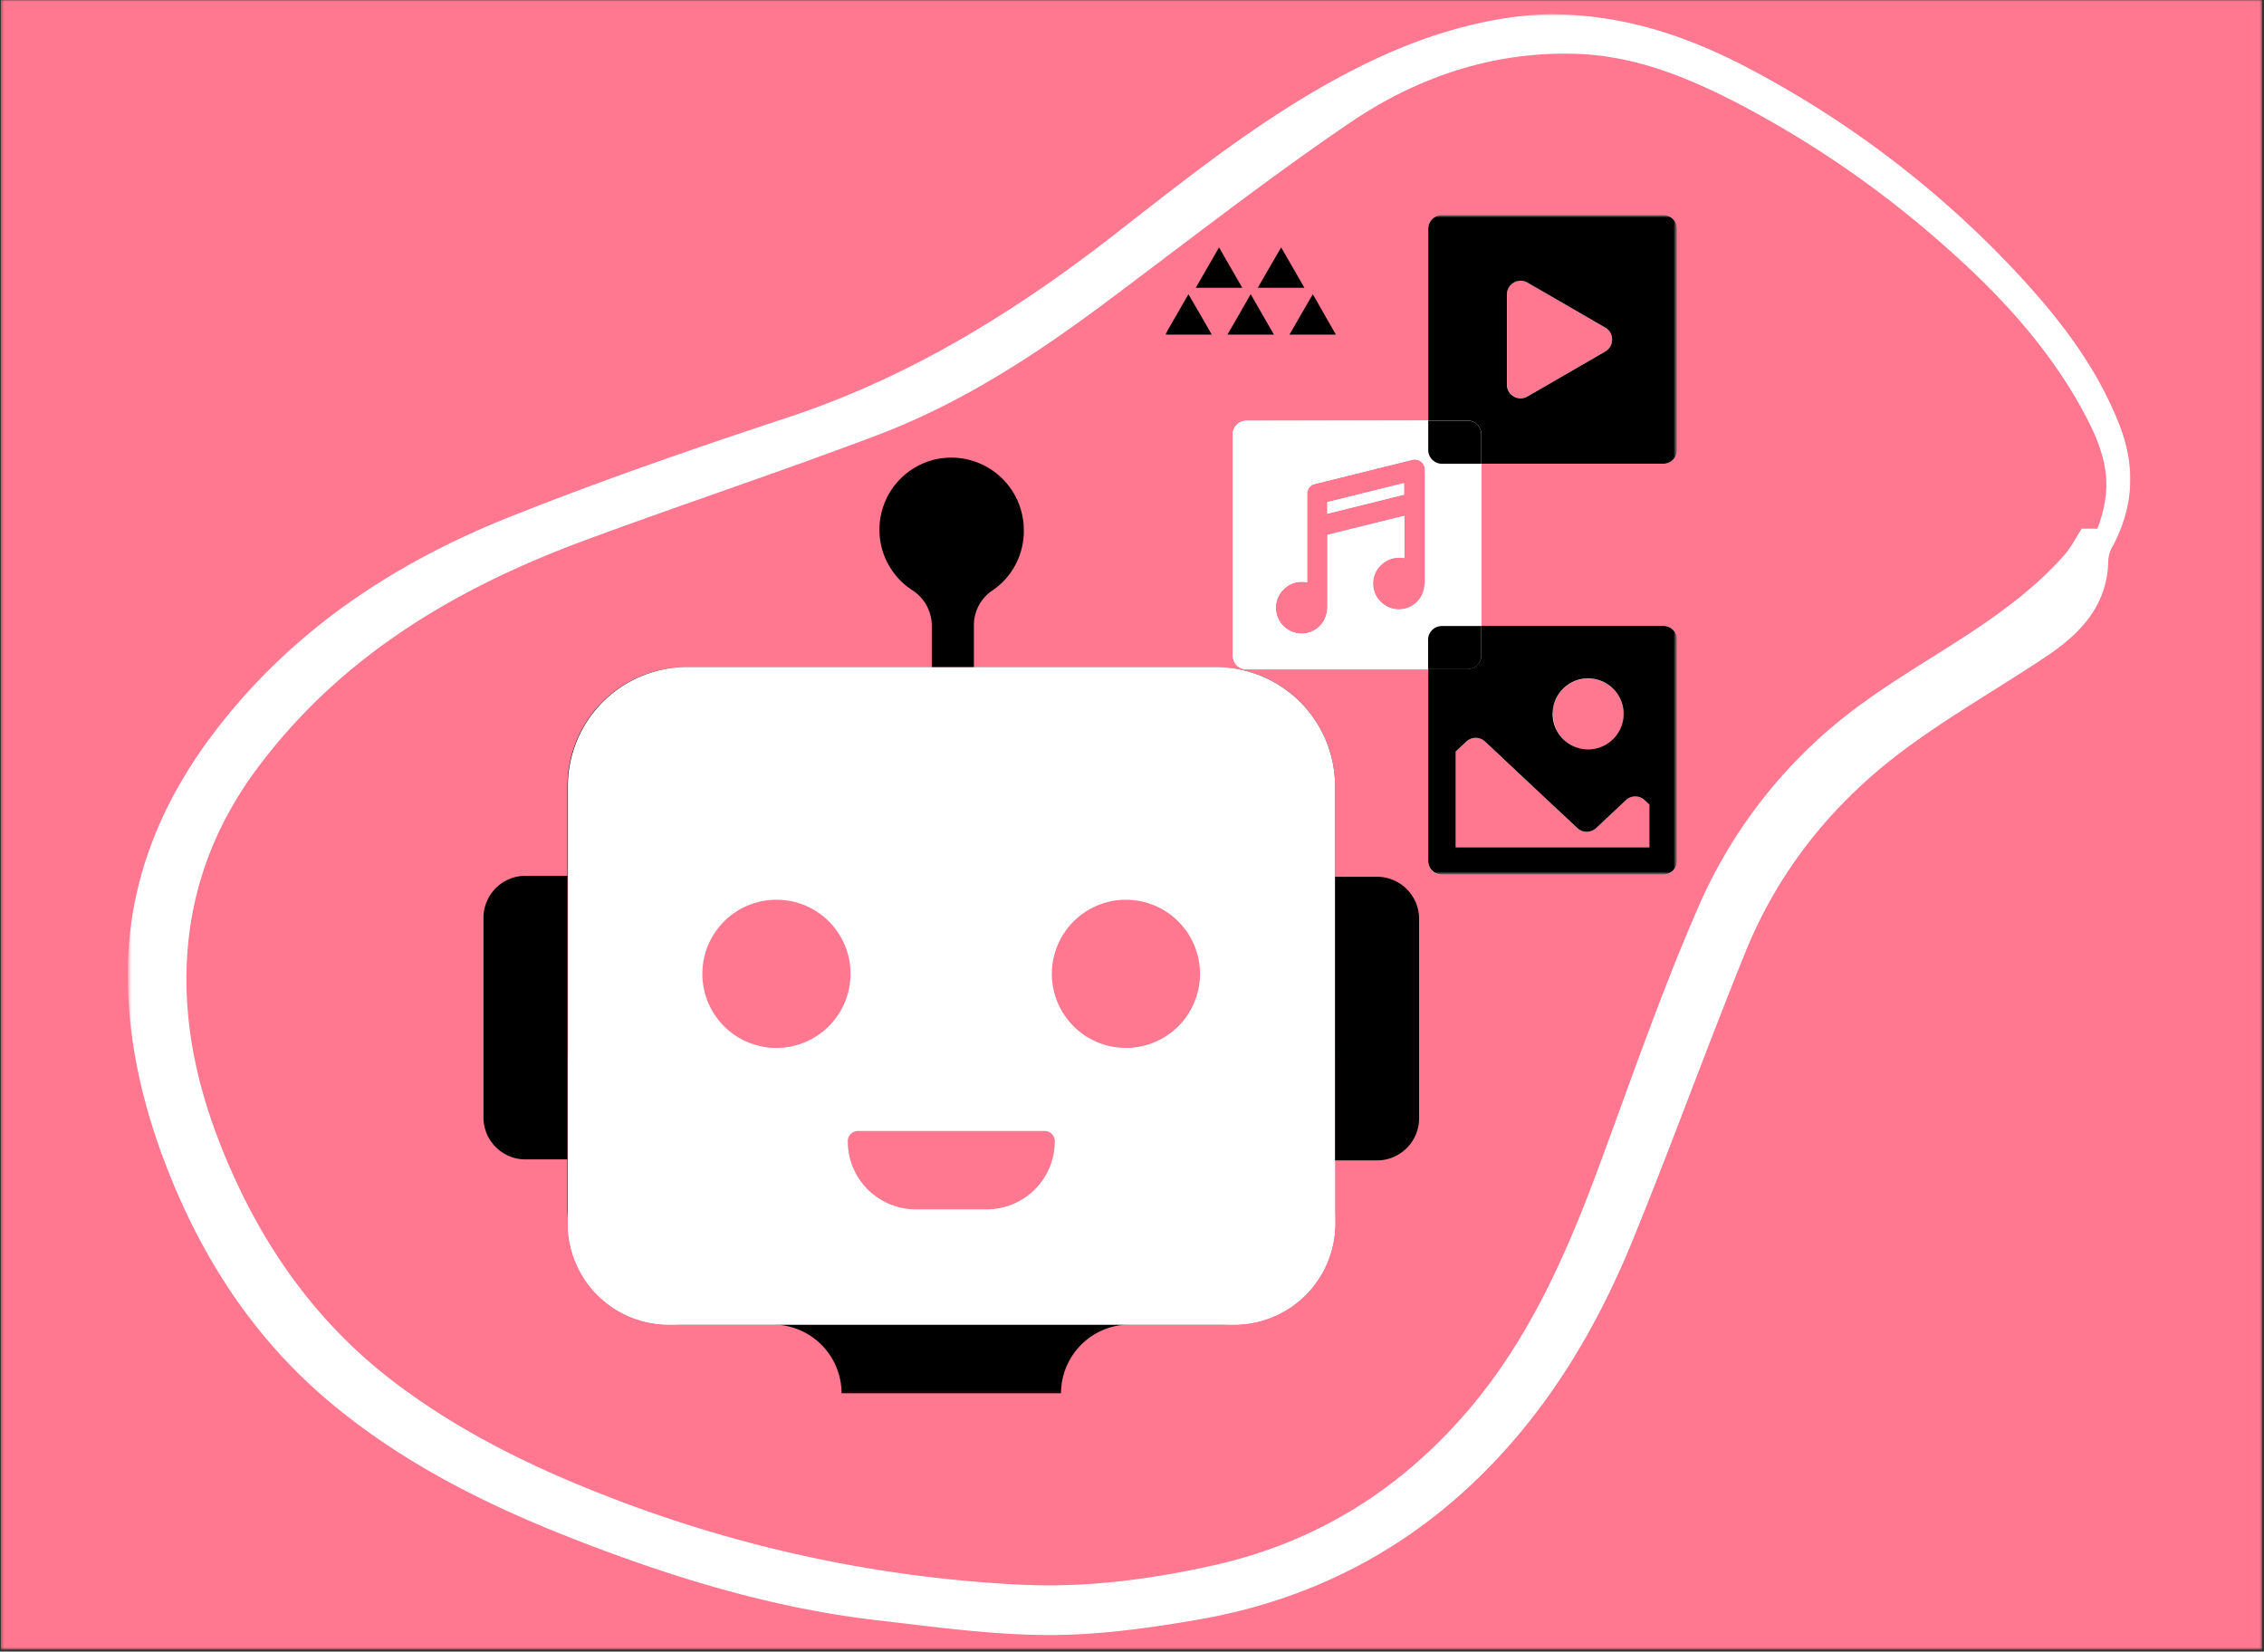
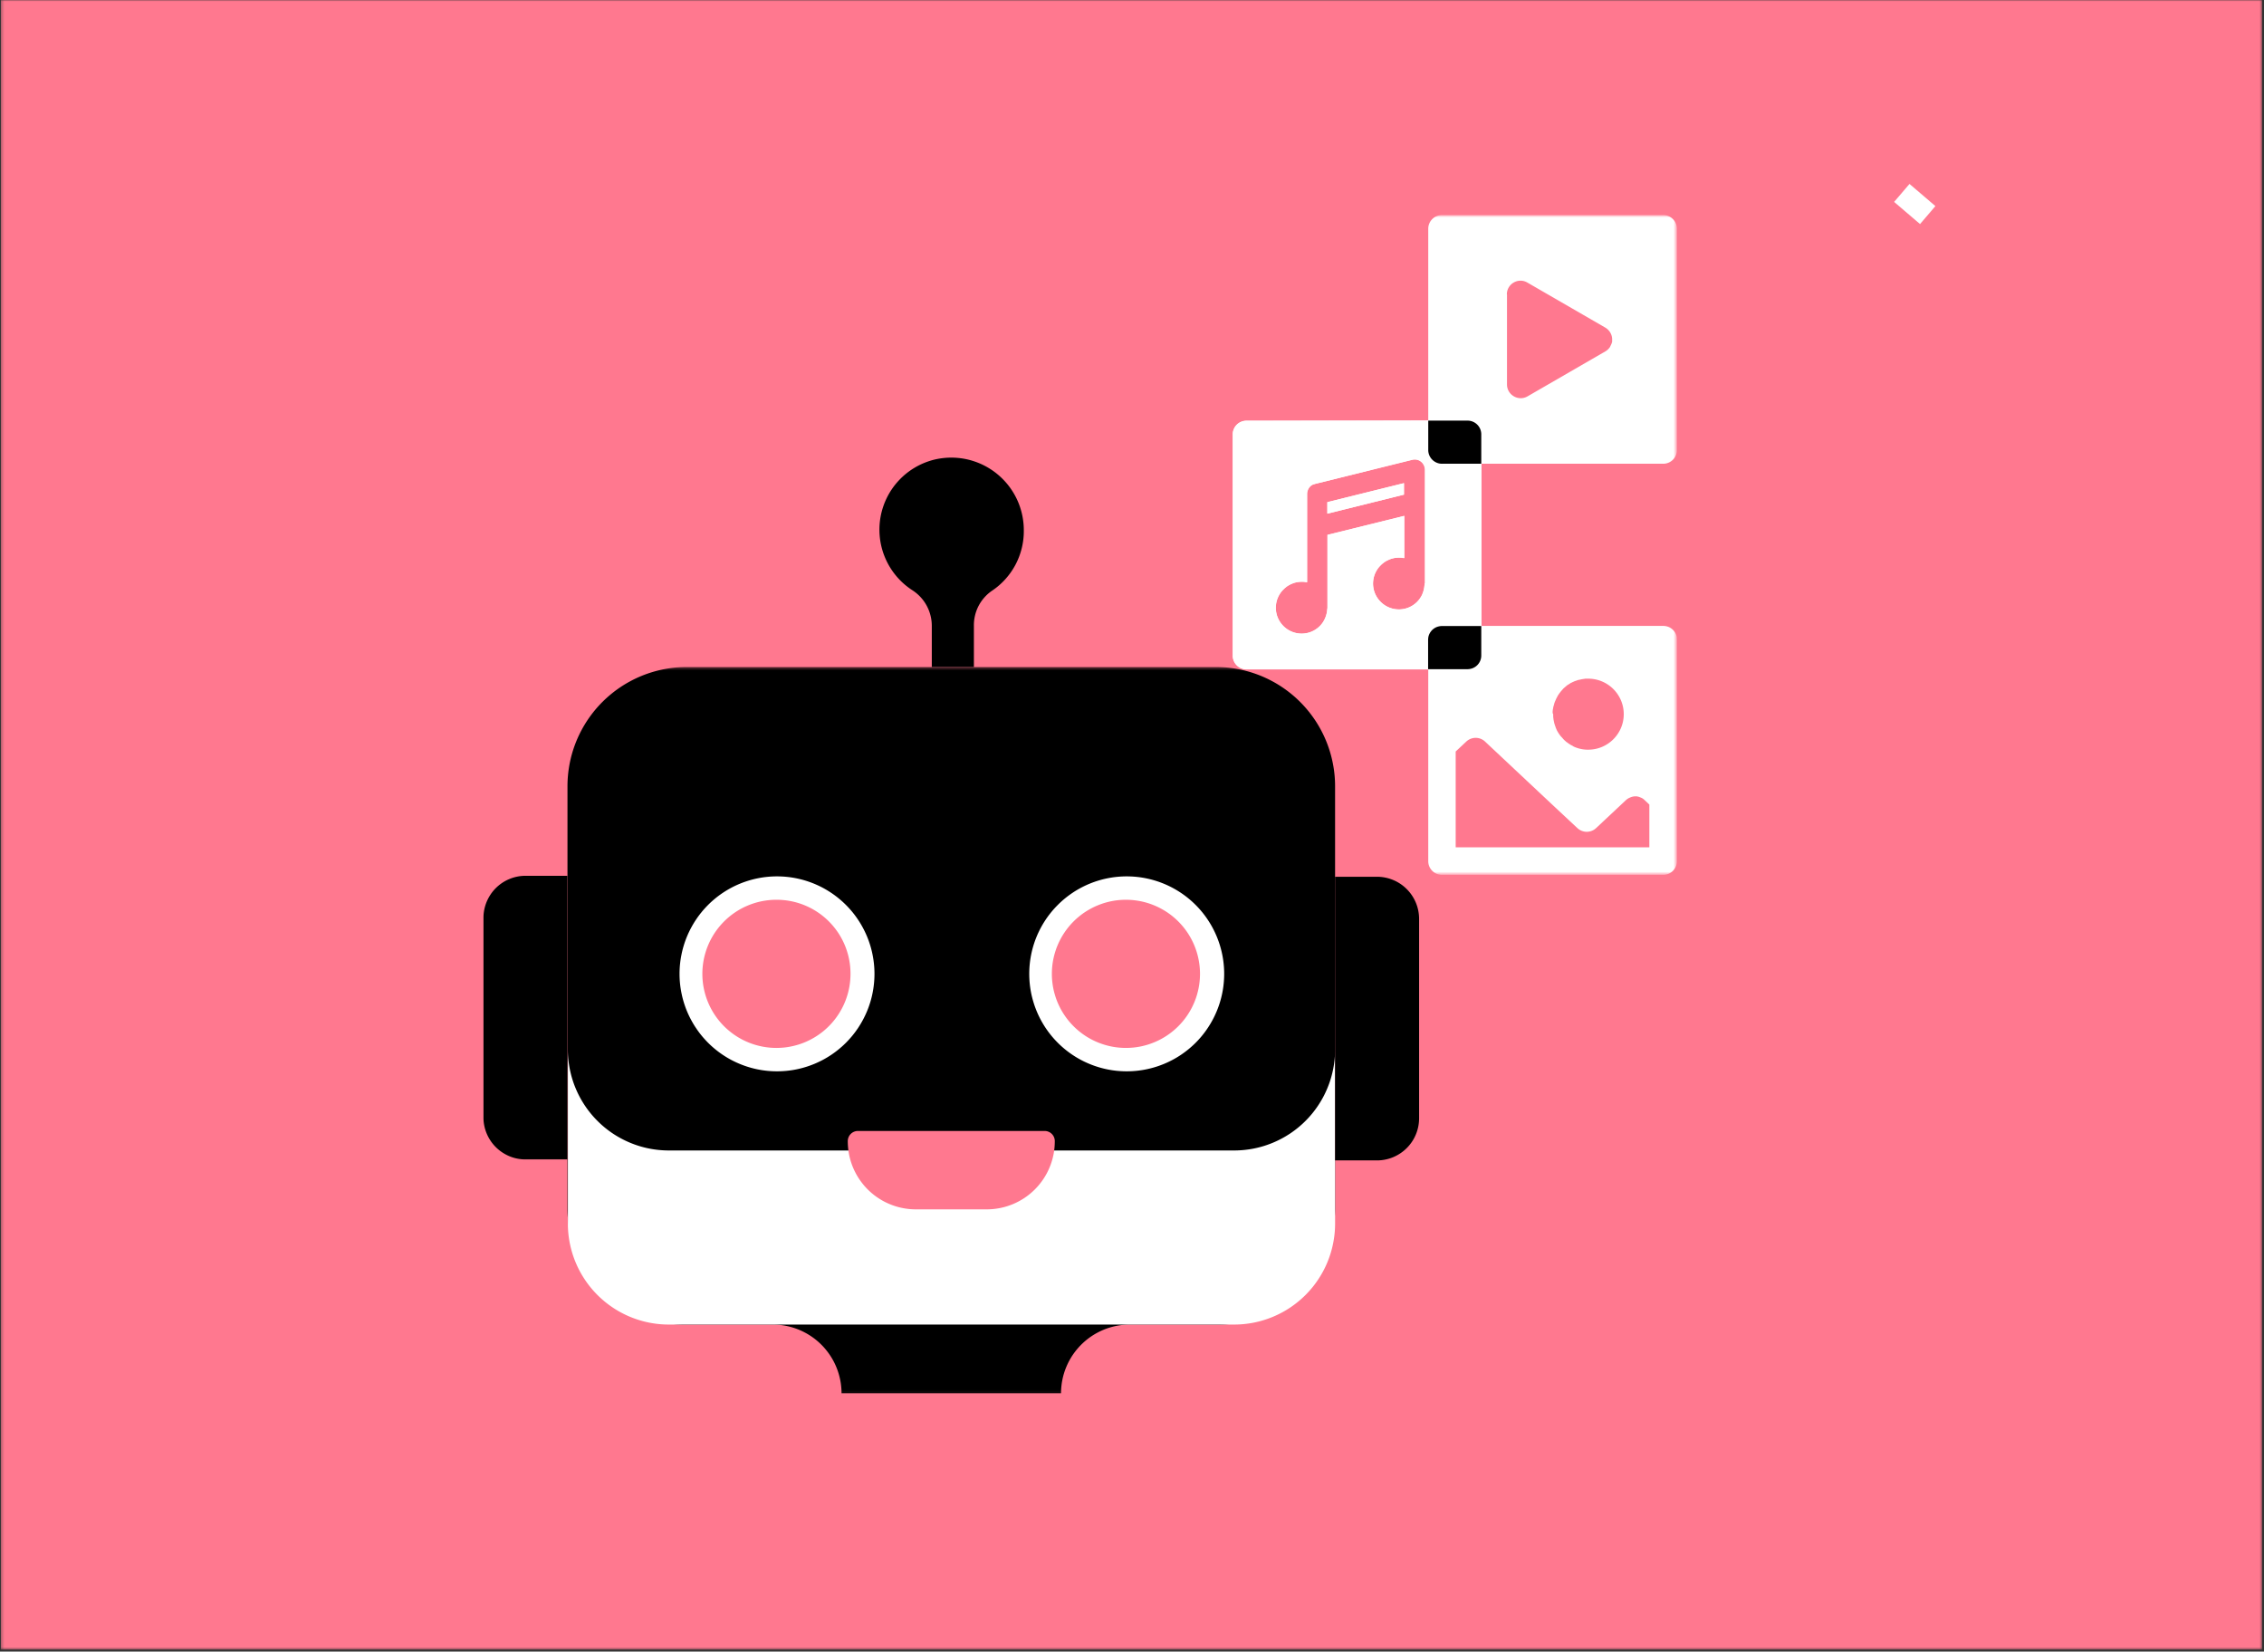
<svg xmlns="http://www.w3.org/2000/svg" width="765" height="558" fill="none" viewBox="0 0 765 558">
  <rect x="0" y="0" width="765" height="558" fill="#333333" stroke="none" />
  <g clip-path="url(#diseno-sin-titulo-15-1__a)">
    <mask id="diseno-sin-titulo-15-1__b" width="765" height="558" x="0" y="0" maskUnits="userSpaceOnUse" style="mask-type:luminance">
      <path fill="#fff" d="M.29 0h764.082v557.333H.289V0Z" />
    </mask>
    <g mask="url(#diseno-sin-titulo-15-1__b)">
      <path fill="#FF788F" d="M.29 0h764.082v557.333H.289V0Z" />
    </g>
    <mask id="diseno-sin-titulo-15-1__c" width="677" height="549" x="43" y="4" maskUnits="userSpaceOnUse" style="mask-type:luminance">
      <path fill="#fff" d="M43.477 4.646h676.52V552.99H43.477V4.646Z" />
    </mask>
    <g mask="url(#diseno-sin-titulo-15-1__c)">
-       <path fill="#fff" d="M523.765 4.797c28.339.14 51.391 9.396 73.422 21.687a340.858 340.858 0 0 1 43.318 28.422 339.81 339.81 0 0 1 38.51 34.651c15.125 15.943 28.912 33.006 37.109 53.933 5.511 14.062 4.881 27.416-2.041 40.682a11.467 11.467 0 0 0-1.698 4.906c-.13 15.172-9.136 24.776-20.667 32.511-16.489 11.062-33.927 20.828-49.708 32.786-23.224 17.604-41.167 40.052-52.198 67.224-13.146 32.37-24.995 65.271-38.208 97.615-12.047 29.479-28.25 56.625-51.073 79.156-26.693 26.349-58.974 42.531-95.839 48.864-16.734 2.875-33.807 5.25-50.719 5.183-19.177-.078-38.38-2.787-57.5-4.985-35.229-4.052-68.859-14.349-101.791-27.146-30.146-11.713-58.938-26.052-83.75-47.005-25.005-21.114-42.443-47.833-54.35-78.265-8.208-20.969-13.296-42.667-13.416-65.141-.172-30.792 10.64-57.969 29.198-82.406 26.031-34.292 60.542-57.141 99.823-72.802 31.021-12.37 62.667-23.266 94.385-33.761 40.74-13.489 76.417-35.515 109.995-61.661 28.412-22.125 56.537-44.76 89.625-59.969 19.115-8.786 39.005-14.042 57.573-14.48ZM708.723 178.63c4.995-13.453 3.771-23.359-3.875-37.88-11.557-21.943-27.927-40.021-46.458-56.469a347.474 347.474 0 0 0-70.979-49.265c-17.13-8.886-34.875-16.115-54.406-16.802-28.245-1.006-54.167 7.802-77.047 23.38-28.422 19.343-55.547 40.599-83.125 61.166-23.766 17.719-48.604 33.75-76.401 44.266-32.62 12.344-65.756 23.323-98.474 35.401-43.776 16.162-82.933 39.224-111.313 77.542-14.729 19.89-22.849 42.245-23.588 67.067-.709 23.907 5.37 46.428 14.906 68.089 12.505 28.406 30.208 52.797 55.177 71.781 23.771 18.073 50.333 30.563 78.078 40.933a443.934 443.934 0 0 0 65.261 18.843 444.131 444.131 0 0 0 67.364 8.677c22.459 1.204 44.761-1.661 66.745-6.625 34.766-7.849 63.349-26.005 86.13-52.984 19.985-23.656 32.401-51.62 43.11-80.427 11.166-30.031 21.546-60.432 34.406-89.734a166.582 166.582 0 0 1 10.396-19.834 166.314 166.314 0 0 1 12.953-18.26 166.958 166.958 0 0 1 15.281-16.36 166.844 166.844 0 0 1 17.339-14.166c22.666-16.339 48.614-28.183 67.494-49.636 2.11-2.395 3.547-5.375 5.698-8.703h5.328Z" />
-     </g>
+       </g>
    <path stroke="#fff" stroke-width="7.99" d="m642.616 65.182 8.756 7.485" />
    <mask id="diseno-sin-titulo-15-1__d" width="151" height="224" x="416" y="72" maskUnits="userSpaceOnUse" style="mask-type:luminance">
      <path fill="#fff" d="M416 72.662h150.432v222.734H416V72.662Z" />
    </mask>
    <g mask="url(#diseno-sin-titulo-15-1__d)">
      <path fill="#fff" d="M448.503 169.656v3.881h.041l25.854-6.422v-3.875l-25.895 6.416Zm76.89 67.308v.047c0-.047.047-.089.047-.089l-.047.042Zm-76.89-67.308v3.881h.041l25.854-6.422v-3.875l-25.895 6.416Zm-27.329-27.458a4.632 4.632 0 0 0-4.635 4.635v74.709a4.632 4.632 0 0 0 4.635 4.635h61.428v64.771a4.636 4.636 0 0 0 4.635 4.636h74.75a4.638 4.638 0 0 0 4.641-4.636v-74.802c0-.307-.047-.62-.047-.979a4.683 4.683 0 0 0-2.766-3.344 5.093 5.093 0 0 0-1.828-.354h-61.422v-54.787h61.422a4.633 4.633 0 0 0 4.641-4.635v-74.75a4.633 4.633 0 0 0-4.641-4.635h-74.75a4.632 4.632 0 0 0-4.635 4.635v64.766l-61.428.135Zm87.995-42.703v-.266c.177-3.432 3.922-5.53 6.953-3.745l26.297 15.198c1.427.849 2.229 2.276 2.318 3.745v.938c0 .088 0 .13-.042.224 0 .041 0 .088-.047.13 0 .047 0 .088-.041.135 0 .089-.047.177-.089.266-.047.135-.094.271-.182.401-.042.135-.13.271-.177.401a6.858 6.858 0 0 1-.136.271 1.925 1.925 0 0 1-.354.489c-.312.401-.76.756-1.203 1.026l-26.302 15.198c-3.073 1.782-6.953-.442-6.953-4.01V99.495h-.042Zm-27.729 97.573c-.042.271-.088.536-.13.802a7.88 7.88 0 0 1-.401 2.052c-.047.135-.089.271-.136.401-.046.135-.088.271-.135.401-.042.089-.042.136-.089.224 0 .047 0 .047-.041.089 0 .046-.047.046-.047.088-.042.089-.089.177-.135.271a8.685 8.685 0 0 1-7.62 4.5c-4.813 0-8.74-3.922-8.74-8.734a8.69 8.69 0 0 1 .849-3.745c.047-.089.089-.224.177-.313.089-.182.224-.401.313-.583.047-.042.047-.089.088-.13.047-.089.136-.177.183-.271.218-.307.489-.62.755-.891.135-.13.265-.265.401-.401.135-.13.265-.265.448-.401.13-.13.312-.224.442-.354.224-.177.448-.312.672-.448.042-.042.089-.042.13-.088.089-.042.136-.089.224-.089.178-.088.36-.177.537-.266.088-.046.177-.093.266-.135.177-.089.359-.135.578-.224.088-.042.182-.042.27-.088.042 0 .042 0 .089-.047.089 0 .135-.042.224-.042.13-.047.266-.047.354-.089.136-.046.266-.046.401-.088.136 0 .266-.047.401-.047h.136c.135 0 .224 0 .354-.042h1.385c.266.042.531.089.844.131h.047v-14.219l-25.99 6.416v24.521c0 .266-.041.532-.088.802-.042.844-.266 1.646-.537 2.407-.088.265-.218.489-.312.755-.13.271-.308.583-.443.849-.088.135-.177.265-.266.401-.135.177-.224.312-.359.489-.088.089-.177.178-.266.313-.182.177-.359.354-.536.536-1.563 1.427-3.609 2.318-5.885 2.318-4.813 0-8.735-3.922-8.735-8.739 0-2.271.844-4.323 2.271-5.881.089-.135.224-.224.359-.359l.089-.089c.042-.046.088-.088.135-.135l.131-.13.088-.089.089-.047.047-.047c.088-.088.223-.177.312-.265.089-.089.224-.177.354-.266.495-.312.985-.583 1.474-.802.266-.088.537-.224.802-.312.802-.271 1.693-.401 2.63-.401h.579c.135 0 .224 0 .359.041.266.047.531.047.844.136h.047v-29.865c0-.891.354-1.739.89-2.364.042-.042.089-.131.177-.178l.047-.046.089-.089.041-.042c.047-.047.094-.088.136-.088l.047-.047c.041-.047.088-.089.13-.089.088-.046.182-.088.271-.135a.335.335 0 0 1 .218-.089h.047c.047-.041.089-.041.177-.041.047 0 .089-.047.136-.047.088-.047.135-.047.224-.089l32.896-8.156a3.406 3.406 0 0 1 2.984.625 3.519 3.519 0 0 1 1.339 2.761v38.333h-.136Zm43.193 43.599v-.136c0-.177 0-.359.047-.536 0-.224.047-.401.088-.578.047-.177.047-.354.089-.537 0-.041 0-.088.047-.13.041-.182.088-.359.135-.495.042-.13.089-.265.089-.354.041-.088.041-.224.088-.312.042-.089.042-.177.089-.224.041-.089.041-.177.088-.266 0-.047.047-.088.047-.088.042-.047.042-.136.089-.177 0-.047 0-.047.041-.094 0-.042.047-.089.047-.13.042-.089.089-.224.13-.313.047-.088.094-.224.136-.312.088-.178.177-.313.265-.49.047-.089.094-.177.136-.271.088-.177.177-.354.312-.489.136-.219.313-.49.49-.714.135-.13.224-.312.359-.443.177-.224.354-.401.532-.625.093-.088.182-.177.27-.312.089-.089.224-.177.313-.266.088-.088.219-.182.312-.271.089-.088.219-.177.308-.265.093-.089.224-.177.312-.266a.95.95 0 0 1 .36-.224c.088-.088.224-.135.354-.224.088-.088.224-.135.312-.224 0 0 .047 0 .047-.041.089-.047.224-.136.354-.178.136-.046.271-.135.36-.182.13-.041.265-.13.401-.177.13-.047.265-.135.401-.177.13-.047.265-.089.401-.135.13-.042.312-.089.489-.177a.808.808 0 0 1 .355-.089c.135-.047.27-.089.401-.089.27-.046.536-.135.849-.182.265-.042.578-.088.848-.13.178-.047.402-.047.62-.047h.625c6.599 0 11.995 5.349 11.995 11.99 0 6.599-5.354 11.994-11.995 11.994-.401 0-.802 0-1.203-.046a10.611 10.611 0 0 1-1.203-.178c-.135-.046-.266-.046-.401-.088a1.234 1.234 0 0 0-.401-.089c-.266-.093-.537-.182-.802-.27-.177-.042-.313-.131-.49-.178-.047 0-.047 0-.088-.046-.047 0-.089-.042-.089-.042-.047 0-.047-.047-.088-.047-.094-.042-.136-.042-.183-.088-.041-.042-.13-.042-.177-.089l-.041-.042s-.047 0-.047-.047c-.136-.088-.313-.135-.448-.224-.13-.088-.266-.13-.401-.223-.089-.042-.177-.131-.266-.178-.265-.177-.489-.312-.76-.536a.863.863 0 0 0-.219-.13 2.53 2.53 0 0 1-.401-.36c-.182-.13-.313-.265-.448-.401l-.266-.265c-.046-.047-.088-.089-.135-.177-.135-.136-.266-.313-.401-.448l-.224-.224c-.089-.089-.13-.177-.177-.219l-.047-.047c-.089-.135-.177-.224-.266-.354 0 0-.041-.047-.041-.094l-.047-.041c-.089-.136-.224-.313-.313-.448-.088-.131-.177-.313-.265-.443 0-.047-.047-.047-.047-.089-.042-.046-.042-.093-.089-.135-.047-.089-.088-.177-.135-.266-.042-.093-.089-.135-.089-.224-.088-.135-.13-.312-.224-.489a3.645 3.645 0 0 1-.13-.36v-.041c-.047-.136-.088-.224-.135-.36-.042-.135-.089-.265-.136-.401-.041-.135-.088-.312-.13-.442a1.316 1.316 0 0 1-.088-.36v-.047c-.047-.13-.047-.218-.089-.354-.047-.177-.047-.312-.094-.489-.041-.224-.041-.401-.088-.625-.042-.401-.042-.802-.042-1.25-.182-.266-.182-.443-.182-.62Zm-22.818 9.896 22.375 20.994 8.781 8.198a4.626 4.626 0 0 0 6.375 0l10.026-9.401c.36-.312.714-.583 1.115-.76.182-.089.401-.177.625-.266.224-.088.401-.135.625-.182.089 0 .135-.042.224-.042.088 0 .135 0 .224-.047h.802c.089 0 .177 0 .266.047.177.042.354.042.536.136.042 0 .089 0 .13.041.047 0 .094.047.136.047.224.089.448.177.666.266.094.047.224.135.313.177.135.089.271.182.359.271.136.088.224.177.354.312l1.605 1.516h-.042v14.396h-65.438v-32.365l3.568-3.338a4.626 4.626 0 0 1 6.375 0Zm-53.312-77.026 25.895-6.422v-3.875l-25.895 6.416v3.881Zm76.937 63.297c0 .041 0 .041-.047.088.047-.047.047-.135.089-.182 0 0 0 .047-.042.094Zm.62-1.339c-.089.135-.13.312-.219.443.089-.177.177-.308.219-.443Zm0 0c-.089.135-.13.312-.219.443.089-.177.177-.308.219-.443Z" />
    </g>
    <path fill="#fff" d="M482.69 215.214a4.584 4.584 0 0 1 2.766-3.344 4.724 4.724 0 0 1 1.828-.36h13.281v-54.828h-13.281a4.633 4.633 0 0 1-4.641-4.635v-9.938h-61.469a4.632 4.632 0 0 0-4.635 4.636v74.708a4.633 4.633 0 0 0 4.635 4.636h61.469v-9.943c-.041-.307 0-.62.047-.932Zm-1.292-18.146c0 .271-.046.536-.088.802-.359 4.505-4.057 8.026-8.651 8.026-4.813 0-8.735-3.922-8.735-8.735 0-4.817 3.922-8.739 8.735-8.739.625 0 1.203.047 1.786.177v-14.307l-25.901 6.416v24.521c0 .266-.041.531-.088.802-.354 4.5-4.058 8.021-8.646 8.021-4.818 0-8.74-3.922-8.74-8.734 0-4.818 3.922-8.74 8.74-8.74.625 0 1.203.047 1.781.182v-29.869a3.477 3.477 0 0 1 2.63-3.386l32.896-8.156a3.422 3.422 0 0 1 2.99.625 3.528 3.528 0 0 1 1.333 2.76v38.334h-.042Zm-32.895-27.412 25.895-6.416v3.875l-25.895 6.421v-3.88Z" />
    <mask id="diseno-sin-titulo-15-1__e" width="86" height="86" x="481" y="72" maskUnits="userSpaceOnUse" style="mask-type:luminance">
-       <path fill="#fff" d="M481.336 72.662h85.099v84.671h-85.099V72.662Z" />
-     </mask>
+       </mask>
    <g mask="url(#diseno-sin-titulo-15-1__e)">
      <path fill="#000" d="M500.526 146.745v9.937h61.469a4.633 4.633 0 0 0 4.64-4.635v-74.75a4.633 4.633 0 0 0-4.64-4.635h-74.75a4.632 4.632 0 0 0-4.636 4.635v64.766h13.282c2.588.047 4.635 2.099 4.635 4.682Zm8.651-47.25c0-3.568 3.875-5.797 6.953-4.01l26.297 15.197c3.078 1.782 3.078 6.24 0 8.068l-26.297 15.203c-3.078 1.782-6.953-.448-6.953-4.015V99.495Z" />
    </g>
    <path fill="#000" d="M487.237 156.682h13.281v-9.937a4.632 4.632 0 0 0-4.635-4.636h-13.281v9.938c0 2.542 2.093 4.635 4.635 4.635Z" />
    <mask id="diseno-sin-titulo-15-1__f" width="174" height="214" x="393" y="82" maskUnits="userSpaceOnUse" style="mask-type:luminance">
      <path fill="#fff" d="M393.633 82.666H566.43v212.73H393.633V82.666Z" />
    </mask>
    <g mask="url(#diseno-sin-titulo-15-1__f)">
-       <path fill="#000" d="m405.531 106.224 3.922 6.823h-15.734l3.922-6.823 3.927-6.818 3.963 6.818Zm24.917 6.823-3.922-6.823-3.922-6.818-3.922 6.818-3.922 6.823h15.688Zm5.26 0h15.693l-3.922-6.823-3.88-6.818-3.964 6.818-3.927 6.823Zm-19.88-22.646-3.922-6.818-7.843 13.635h15.687l-3.922-6.817Zm24.917 6.817-7.844-13.635-3.969 6.818-3.922 6.817h15.735ZM566.63 216.146v74.708a4.638 4.638 0 0 1-4.64 4.64h-74.75a4.636 4.636 0 0 1-4.636-4.64v-64.813h13.281a4.629 4.629 0 0 0 4.636-4.635v-9.938h61.469c.625 0 1.25.131 1.828.355a4.682 4.682 0 0 1 2.765 3.343c0 .36.047.672.047.98Zm-41.995 25.052c0 6.645 5.396 11.994 11.995 11.994 6.641 0 11.99-5.395 11.99-11.994 0-6.641-5.396-11.99-11.99-11.99-6.64-.042-11.995 5.349-11.995 11.99Zm32.719 30.671-1.604-1.515a4.626 4.626 0 0 0-6.375 0l-10.026 9.401a4.626 4.626 0 0 1-6.375 0l-8.781-8.198-22.375-20.995a4.626 4.626 0 0 0-6.375 0l-3.568 3.339v32.364h65.438v-14.396h.041Z" />
-     </g>
+       </g>
    <path fill="#000" d="M500.518 221.453v-9.943h-13.281c-.625 0-1.25.136-1.828.36a4.687 4.687 0 0 0-2.766 3.343c-.041.313-.088.625-.088.933v9.942h13.286c2.63 0 4.677-2.052 4.677-4.635Z" />
    <mask id="diseno-sin-titulo-15-1__g" width="262" height="246" x="190" y="225" maskUnits="userSpaceOnUse" style="mask-type:luminance">
      <path fill="#fff" d="M190.664 225.333h261.333v245.584H190.664V225.333Z" />
    </mask>
    <g mask="url(#diseno-sin-titulo-15-1__g)">
      <path fill="#000" d="M410.813 225.354H232.058a39.578 39.578 0 0 0-7.865.777 40.545 40.545 0 0 0-3.839.958c-1.26.385-2.505.828-3.723 1.333a39.123 39.123 0 0 0-3.573 1.693 39.344 39.344 0 0 0-3.396 2.031 40.186 40.186 0 0 0-3.177 2.36 40.49 40.49 0 0 0-5.589 5.583 42.392 42.392 0 0 0-2.354 3.177 40.709 40.709 0 0 0-2.036 3.396 40.451 40.451 0 0 0-3.985 11.135 41.26 41.26 0 0 0-.578 3.917 40.043 40.043 0 0 0-.193 3.948v142.661a37.873 37.873 0 0 0 .183 3.839 39.352 39.352 0 0 0 1.484 7.531 38.853 38.853 0 0 0 2.932 7.099 38.448 38.448 0 0 0 1.969 3.297 40.39 40.39 0 0 0 2.286 3.094 39.494 39.494 0 0 0 2.579 2.849c.906.906 1.854 1.77 2.849 2.583a39.134 39.134 0 0 0 3.083 2.292 41.021 41.021 0 0 0 3.297 1.979 38.232 38.232 0 0 0 3.474 1.64c1.182.495 2.39.927 3.62 1.297 1.223.375 2.468.688 3.723.938a39.167 39.167 0 0 0 7.641.75h30.234a23.696 23.696 0 0 1 4.537.448c.745.151 1.484.333 2.213.557a22.843 22.843 0 0 1 4.209 1.745c.672.354 1.323.75 1.958 1.172a22.965 22.965 0 0 1 3.521 2.89 21.297 21.297 0 0 1 1.531 1.693c.485.588.938 1.198 1.36 1.828a22.914 22.914 0 0 1 2.151 4.021c.291.703.547 1.422.77 2.151.219.729.402 1.463.553 2.213.151.745.26 1.495.333 2.256.078.755.114 1.515.114 2.276h74.162c0-.761.036-1.521.115-2.276.072-.761.182-1.511.333-2.256a22.857 22.857 0 0 1 1.323-4.364c.291-.703.614-1.391.974-2.063a23.94 23.94 0 0 1 1.172-1.958c.427-.63.88-1.24 1.359-1.828a23.582 23.582 0 0 1 3.224-3.224 22.096 22.096 0 0 1 1.833-1.359 23.958 23.958 0 0 1 4.021-2.151 22.348 22.348 0 0 1 2.146-.766 23.329 23.329 0 0 1 2.213-.557 23.733 23.733 0 0 1 4.537-.448h30.229c1.287 0 2.563-.063 3.844-.188a38.776 38.776 0 0 0 7.526-1.5 37.505 37.505 0 0 0 3.62-1.297 39.14 39.14 0 0 0 3.474-1.64 41.021 41.021 0 0 0 3.297-1.979 40.477 40.477 0 0 0 3.083-2.292 40.892 40.892 0 0 0 2.849-2.583 40.938 40.938 0 0 0 2.578-2.849 39.507 39.507 0 0 0 5.896-9.865 39.356 39.356 0 0 0 2.219-7.354c.25-1.255.432-2.526.557-3.802.125-1.276.187-2.558.182-3.839V265.662c0-1.318-.062-2.636-.193-3.948a39.43 39.43 0 0 0-.583-3.917 40.426 40.426 0 0 0-.958-3.833 41.148 41.148 0 0 0-1.334-3.729 39.114 39.114 0 0 0-1.692-3.573 39.102 39.102 0 0 0-2.032-3.396 40.858 40.858 0 0 0-2.359-3.177 38.083 38.083 0 0 0-2.656-2.927 37.878 37.878 0 0 0-2.927-2.656 41.322 41.322 0 0 0-3.177-2.36 39.344 39.344 0 0 0-3.396-2.031 39.249 39.249 0 0 0-3.573-1.693 41.25 41.25 0 0 0-3.729-1.333 40.446 40.446 0 0 0-3.834-.958 40.058 40.058 0 0 0-7.864-.777Z" />
    </g>
-     <path fill="#fff" d="M417.008 447.51H226.003c-1.12 0-2.235-.052-3.349-.161a35.446 35.446 0 0 1-3.308-.49 33.07 33.07 0 0 1-3.25-.817 33.868 33.868 0 0 1-6.177-2.558 34.204 34.204 0 0 1-2.875-1.719 33.95 33.95 0 0 1-5.166-4.244 33.631 33.631 0 0 1-4.245-5.172 35.387 35.387 0 0 1-1.724-2.87c-.526-.984-1-1.995-1.427-3.026a32.043 32.043 0 0 1-1.13-3.156 34.818 34.818 0 0 1-.813-3.245 35.818 35.818 0 0 1-.495-3.313 34.316 34.316 0 0 1-.161-3.343V265.661a39.768 39.768 0 0 1 .776-7.864c.255-1.292.578-2.573.958-3.834a41.257 41.257 0 0 1 1.334-3.729 39.24 39.24 0 0 1 1.692-3.573 39.497 39.497 0 0 1 4.391-6.573 38.46 38.46 0 0 1 2.656-2.927 39.238 39.238 0 0 1 2.927-2.656 41.31 41.31 0 0 1 3.177-2.359 39.102 39.102 0 0 1 3.396-2.032 38.708 38.708 0 0 1 3.578-1.692 40.92 40.92 0 0 1 3.724-1.334 40.446 40.446 0 0 1 3.834-.958 40.058 40.058 0 0 1 7.864-.776h178.625a40.043 40.043 0 0 1 7.865.776c1.291.255 2.573.578 3.833.958 1.266.386 2.505.829 3.729 1.334a39.114 39.114 0 0 1 3.573 1.692 39.102 39.102 0 0 1 3.396 2.032 41.116 41.116 0 0 1 3.177 2.359 38.083 38.083 0 0 1 2.927 2.656 39.217 39.217 0 0 1 2.656 2.927 39.497 39.497 0 0 1 4.391 6.573 39.517 39.517 0 0 1 1.693 3.573 41.25 41.25 0 0 1 1.333 3.729c.38 1.261.703 2.542.958 3.834a39.753 39.753 0 0 1 .776 7.864v147.735c0 1.114-.052 2.229-.161 3.343a34.813 34.813 0 0 1-1.307 6.558 33.92 33.92 0 0 1-1.125 3.156 35.892 35.892 0 0 1-1.433 3.026 34.009 34.009 0 0 1-1.724 2.87 33.62 33.62 0 0 1-1.994 2.693 36.556 36.556 0 0 1-2.245 2.479 35.333 35.333 0 0 1-2.485 2.25 34.447 34.447 0 0 1-2.687 1.989 32.67 32.67 0 0 1-2.875 1.724 33.738 33.738 0 0 1-6.177 2.558 33.332 33.332 0 0 1-6.557 1.307c-1.115.109-2.23.161-3.344.161Z" />
    <path fill="#fff" d="M417.008 388.698H226.003c-1.12 0-2.235-.057-3.349-.167a33.854 33.854 0 0 1-6.558-1.302 35.592 35.592 0 0 1-3.151-1.13 33.585 33.585 0 0 1-3.026-1.432 34.204 34.204 0 0 1-2.875-1.719 34.521 34.521 0 0 1-2.687-1.995 32.425 32.425 0 0 1-2.479-2.25 33.6 33.6 0 0 1-4.245-5.172 35.216 35.216 0 0 1-1.724-2.87c-.526-.984-1-1.994-1.427-3.026a31.954 31.954 0 0 1-1.13-3.151 35.318 35.318 0 0 1-.813-3.25 35.298 35.298 0 0 1-.495-3.312 34.17 34.17 0 0 1-.161-3.344v58.818c0 1.114.052 2.229.161 3.344.115 1.109.276 2.213.495 3.312.219 1.094.49 2.177.813 3.245.322 1.073.697 2.12 1.13 3.156a34.066 34.066 0 0 0 1.427 3.026 35.216 35.216 0 0 0 1.724 2.87 33.631 33.631 0 0 0 4.245 5.172 33.723 33.723 0 0 0 5.166 4.239 32.966 32.966 0 0 0 2.875 1.724 33.594 33.594 0 0 0 6.177 2.558c1.068.328 2.151.599 3.25.817 1.094.214 2.198.381 3.308.49 1.114.109 2.229.161 3.349.161h191.005c1.114 0 2.229-.052 3.344-.161a35.493 35.493 0 0 0 3.312-.49 33.047 33.047 0 0 0 3.245-.817 33.825 33.825 0 0 0 6.177-2.558 34.14 34.14 0 0 0 2.875-1.718 35.85 35.85 0 0 0 2.687-1.995 35.088 35.088 0 0 0 2.485-2.25 36.556 36.556 0 0 0 2.245-2.479 33.62 33.62 0 0 0 1.994-2.693 33.85 33.85 0 0 0 4.282-9.052 34.813 34.813 0 0 0 1.307-6.557c.109-1.115.161-2.23.161-3.344v-58.818a33.428 33.428 0 0 1-.656 6.656 35.312 35.312 0 0 1-.812 3.25 32.22 32.22 0 0 1-1.131 3.151 33.934 33.934 0 0 1-1.427 3.026 33.85 33.85 0 0 1-1.724 2.87 33.441 33.441 0 0 1-1.994 2.693 33.687 33.687 0 0 1-4.73 4.729 34.521 34.521 0 0 1-2.687 1.995 33.886 33.886 0 0 1-2.875 1.719 33.457 33.457 0 0 1-3.026 1.432 35.365 35.365 0 0 1-3.151 1.13 34.818 34.818 0 0 1-3.245.813c-1.099.218-2.203.38-3.312.489-1.115.11-2.23.167-3.344.167Z" />
    <mask id="diseno-sin-titulo-15-1__h" width="30" height="98" x="162" y="294" maskUnits="userSpaceOnUse" style="mask-type:luminance">
      <path fill="#fff" d="M162.703 294.667H192V392h-29.297v-97.333Z" />
    </mask>
    <g mask="url(#diseno-sin-titulo-15-1__h)">
      <path fill="#000" d="M177.589 295.896h14.161v95.828h-14.161a14.153 14.153 0 0 1-7.803-2.328 14.23 14.23 0 0 1-2.145-1.719 14.552 14.552 0 0 1-1.771-2.104 14.465 14.465 0 0 1-1.334-2.401 14.163 14.163 0 0 1-1.177-5.344v-67.709a14.241 14.241 0 0 1 2.401-7.901 13.838 13.838 0 0 1 1.766-2.156c.662-.661 1.38-1.25 2.156-1.771.776-.52 1.599-.958 2.459-1.312a14.108 14.108 0 0 1 5.448-1.083Z" />
    </g>
    <path fill="#000" d="M465.279 392.057h-14.162v-95.833h14.162c.932 0 1.859.089 2.776.271a13.96 13.96 0 0 1 2.666.812 14.013 14.013 0 0 1 4.615 3.084c.661.661 1.255 1.38 1.771 2.156a14.095 14.095 0 0 1 2.125 5.125c.182.917.276 1.844.276 2.776v67.38a14.302 14.302 0 0 1-1.084 5.443 14.148 14.148 0 0 1-3.088 4.62 14.299 14.299 0 0 1-4.615 3.083 14.312 14.312 0 0 1-5.442 1.083Z" />
    <path fill="#fff" d="M295.482 329.026c0 1.078-.052 2.151-.162 3.224a31.363 31.363 0 0 1-.474 3.198 32.186 32.186 0 0 1-.781 3.135 32.942 32.942 0 0 1-1.088 3.042 33.2 33.2 0 0 1-3.047 5.693 32.702 32.702 0 0 1-1.922 2.599 35.467 35.467 0 0 1-2.172 2.396c-.76.76-1.563 1.484-2.396 2.166a31.95 31.95 0 0 1-2.594 1.927 34.05 34.05 0 0 1-2.77 1.662c-.954.505-1.928.968-2.922 1.38-1 .411-2.011.776-3.047 1.088a32.119 32.119 0 0 1-3.13.787 33.41 33.41 0 0 1-3.198.474 33.482 33.482 0 0 1-6.459 0 33.41 33.41 0 0 1-3.198-.474 32.119 32.119 0 0 1-3.13-.787 33.144 33.144 0 0 1-3.047-1.088 34.423 34.423 0 0 1-2.922-1.38 34.05 34.05 0 0 1-2.77-1.662 31.95 31.95 0 0 1-2.594-1.927 32.576 32.576 0 0 1-2.396-2.166 35.467 35.467 0 0 1-2.172-2.396 32.702 32.702 0 0 1-1.922-2.599 31.669 31.669 0 0 1-1.661-2.771 32.537 32.537 0 0 1-3.255-9.099 33.148 33.148 0 0 1-.48-3.198 33.374 33.374 0 0 1 0-6.453c.11-1.073.266-2.141.48-3.198.208-1.057.468-2.104.781-3.135a32.942 32.942 0 0 1 1.088-3.042 33.89 33.89 0 0 1 1.386-2.922 31.669 31.669 0 0 1 1.661-2.771 32.702 32.702 0 0 1 1.922-2.599 33.977 33.977 0 0 1 2.172-2.39c.76-.766 1.563-1.49 2.396-2.172a31.95 31.95 0 0 1 2.594-1.927 34.05 34.05 0 0 1 2.77-1.662 33.15 33.15 0 0 1 9.099-3.255 33.41 33.41 0 0 1 3.198-.474 33.477 33.477 0 0 1 6.459 0 33.41 33.41 0 0 1 3.198.474 33.15 33.15 0 0 1 9.099 3.255 34.05 34.05 0 0 1 2.77 1.662 31.95 31.95 0 0 1 2.594 1.927 31.353 31.353 0 0 1 2.396 2.172c.76.76 1.484 1.557 2.172 2.39a32.702 32.702 0 0 1 1.922 2.599 31.669 31.669 0 0 1 1.661 2.771 33.89 33.89 0 0 1 1.386 2.922c.411.995.776 2.01 1.088 3.042.313 1.031.573 2.078.781 3.135.214 1.057.37 2.125.474 3.198.11 1.073.162 2.146.162 3.229Z" />
    <path fill="#FF788F" d="M287.381 329.026c0 .818-.037 1.63-.12 2.448-.078.813-.198 1.62-.359 2.422a23.378 23.378 0 0 1-.594 2.38 24.74 24.74 0 0 1-3.13 6.63 24.387 24.387 0 0 1-1.459 1.974 24.165 24.165 0 0 1-1.646 1.818 25.976 25.976 0 0 1-1.812 1.651 25.013 25.013 0 0 1-4.068 2.724c-.724.391-1.458.74-2.213 1.052-.756.318-1.526.594-2.308.833a24.95 24.95 0 0 1-2.38.599c-.802.162-1.609.287-2.422.37-.817.078-1.63.12-2.448.125-.823 0-1.635-.036-2.453-.114a25.195 25.195 0 0 1-4.807-.943 24.035 24.035 0 0 1-2.307-.818c-.761-.312-1.5-.656-2.224-1.041a26.408 26.408 0 0 1-2.104-1.25 23.539 23.539 0 0 1-1.974-1.459 25.768 25.768 0 0 1-1.829-1.635 25.991 25.991 0 0 1-1.651-1.813c-.52-.63-1.01-1.286-1.468-1.963a24.09 24.09 0 0 1-1.271-2.099 24.18 24.18 0 0 1-1.057-2.209 24.506 24.506 0 0 1-1.443-4.682 23.657 23.657 0 0 1-.375-2.422c-.084-.817-.13-1.63-.13-2.448-.006-.817.031-1.635.104-2.453a25.185 25.185 0 0 1 .932-4.807c.229-.787.5-1.557.813-2.313.307-.76.651-1.5 1.031-2.224.385-.723.797-1.427 1.25-2.109.448-.687.932-1.344 1.448-1.979a24.578 24.578 0 0 1 1.635-1.828 24.736 24.736 0 0 1 3.766-3.136 24.743 24.743 0 0 1 4.302-2.338 25.874 25.874 0 0 1 2.302-.844 26.43 26.43 0 0 1 2.375-.614 25.12 25.12 0 0 1 2.422-.375c.812-.089 1.63-.136 2.448-.141.823-.011 1.646.026 2.468.099a24.33 24.33 0 0 1 2.448.338c.808.151 1.61.344 2.401.579.792.234 1.568.505 2.334.812.76.313 1.51.661 2.239 1.042.73.385 1.438.807 2.125 1.26a24.71 24.71 0 0 1 1.995 1.458 25.035 25.035 0 0 1 3.5 3.48 24.77 24.77 0 0 1 4.641 8.651c.239.791.442 1.588.599 2.395.161.813.281 1.625.359 2.448.078.818.12 1.641.115 2.469Z" />
    <path fill="#fff" d="M413.646 329.026c0 1.078-.057 2.151-.162 3.224a31.363 31.363 0 0 1-.474 3.198 32.501 32.501 0 0 1-.786 3.135 31.546 31.546 0 0 1-1.089 3.042 32.953 32.953 0 0 1-4.968 8.292 34.11 34.11 0 0 1-2.167 2.396 33.63 33.63 0 0 1-4.99 4.093 32.747 32.747 0 0 1-5.697 3.042 33.047 33.047 0 0 1-9.375 2.349 33.374 33.374 0 0 1-6.454 0 33.176 33.176 0 0 1-3.198-.474 33.047 33.047 0 0 1-9.098-3.255 33.07 33.07 0 0 1-7.761-5.755 32.756 32.756 0 0 1-4.099-4.995 32.953 32.953 0 0 1-4.13-8.735 34.045 34.045 0 0 1-.787-3.135 33.127 33.127 0 0 1-.63-6.422 33.084 33.084 0 0 1 .63-6.427 32.942 32.942 0 0 1 6.844-14.469 31.477 31.477 0 0 1 2.172-2.39 31.282 31.282 0 0 1 2.391-2.172 32.927 32.927 0 0 1 11.333-6.058 32.501 32.501 0 0 1 3.135-.786 33.176 33.176 0 0 1 3.198-.474 33.482 33.482 0 0 1 6.454 0 32.881 32.881 0 0 1 9.375 2.349c1 .411 1.973.875 2.921 1.38a33.988 33.988 0 0 1 2.776 1.662 31.95 31.95 0 0 1 2.594 1.927c.834.682 1.63 1.406 2.396 2.172a32.725 32.725 0 0 1 4.094 4.989 32.953 32.953 0 0 1 4.916 11.87c.214 1.057.37 2.125.474 3.198.105 1.073.162 2.146.162 3.229Z" />
    <path fill="#FF788F" d="M405.479 329.026c0 .818-.041 1.635-.125 2.453a23.982 23.982 0 0 1-.359 2.427c-.162.802-.36 1.599-.594 2.38a25.085 25.085 0 0 1-4.604 8.615 25.193 25.193 0 0 1-1.651 1.818 24.878 24.878 0 0 1-8.12 5.427 25.71 25.71 0 0 1-2.312.828c-.787.239-1.579.437-2.381.599-.807.156-1.614.276-2.432.359-.812.078-1.635.12-2.453.12-.818 0-1.635-.042-2.453-.12a26.925 26.925 0 0 1-2.427-.359 25.295 25.295 0 0 1-2.386-.599 26.867 26.867 0 0 1-2.312-.828 25.629 25.629 0 0 1-2.219-1.047 25.252 25.252 0 0 1-2.109-1.266 23.506 23.506 0 0 1-1.969-1.463 25.193 25.193 0 0 1-3.474-3.469 25.75 25.75 0 0 1-1.458-1.974 23.644 23.644 0 0 1-1.266-2.104 26.576 26.576 0 0 1-1.052-2.224 23.61 23.61 0 0 1-.823-2.313 24.874 24.874 0 0 1-.958-4.807 23.98 23.98 0 0 1-.12-2.453c0-.823.036-1.641.12-2.453.078-.818.198-1.63.359-2.433.162-.802.359-1.598.599-2.38.234-.786.51-1.557.823-2.312.318-.761.667-1.5 1.052-2.224.385-.724.807-1.422 1.266-2.104.453-.683.942-1.339 1.458-1.974a24.776 24.776 0 0 1 1.651-1.818 23.769 23.769 0 0 1 1.823-1.651c.63-.521 1.286-1.01 1.969-1.464a25.19 25.19 0 0 1 2.109-1.26 23.76 23.76 0 0 1 2.219-1.052c.76-.313 1.531-.589 2.312-.828a24.696 24.696 0 0 1 4.813-.959 25.82 25.82 0 0 1 2.453-.119c.818 0 1.635.041 2.453.119.818.084 1.625.204 2.432.36a25.046 25.046 0 0 1 4.693 1.427c.755.312 1.5.661 2.219 1.052a24.624 24.624 0 0 1 5.901 4.375 24.776 24.776 0 0 1 4.375 5.896 24.953 24.953 0 0 1 2.833 9.349c.084.812.125 1.63.125 2.453Z" />
    <path fill="#000" d="M345.941 179.114c0-.927-.052-1.849-.161-2.77a24.276 24.276 0 0 0-.469-2.74 25.153 25.153 0 0 0-.776-2.667 23.934 23.934 0 0 0-1.073-2.562 23.845 23.845 0 0 0-1.359-2.422 23.888 23.888 0 0 0-1.62-2.255 24.836 24.836 0 0 0-3.958-3.891 24.233 24.233 0 0 0-2.282-1.583 25.604 25.604 0 0 0-2.447-1.318 24.49 24.49 0 0 0-2.584-1.026 23.771 23.771 0 0 0-2.677-.734 24.73 24.73 0 0 0-5.526-.532 24.75 24.75 0 0 0-2.771.209c-.916.119-1.828.291-2.729.515a25.219 25.219 0 0 0-3.344 1.115 24.846 24.846 0 0 0-3.151 1.588 24.864 24.864 0 0 0-2.885 2.021 24.438 24.438 0 0 0-2.563 2.422 24.277 24.277 0 0 0-3.958 5.818 23.828 23.828 0 0 0-1.307 3.271 24.243 24.243 0 0 0-1.141 6.942 24.843 24.843 0 0 0 .188 3.521c.151 1.167.385 2.318.698 3.453a24.176 24.176 0 0 0 1.192 3.323 24.3 24.3 0 0 0 3.74 5.953 24.333 24.333 0 0 0 5.286 4.636 14.486 14.486 0 0 1 2.735 2.276 14.262 14.262 0 0 1 3.396 6.187c.302 1.157.453 2.334.458 3.526v13.964h14.224V211.39a13.999 13.999 0 0 1 .385-3.453 14.034 14.034 0 0 1 3.193-6.114 13.836 13.836 0 0 1 2.615-2.287 24.104 24.104 0 0 0 4.51-3.937 24.28 24.28 0 0 0 3.406-4.922 24.15 24.15 0 0 0 2.094-5.61c.469-1.958.687-3.937.661-5.953Z" />
    <path fill="#FF788F" d="M333.425 408.588h-23.974c-.755 0-1.505-.036-2.255-.109-.75-.078-1.49-.187-2.23-.333a22.818 22.818 0 0 1-4.312-1.308 24.215 24.215 0 0 1-2.042-.963 24.835 24.835 0 0 1-1.932-1.162 22.63 22.63 0 0 1-3.484-2.859 22.694 22.694 0 0 1-1.516-1.672 25.415 25.415 0 0 1-1.344-1.812 23.433 23.433 0 0 1-2.125-3.974 22.812 22.812 0 0 1-1.635-6.542c-.073-.75-.115-1.5-.115-2.255a3.497 3.497 0 0 1 .25-1.344c.172-.432.427-.812.755-1.141a3.3 3.3 0 0 1 1.141-.755c.432-.177.88-.26 1.349-.25h62.964c.468-.01.916.073 1.348.25.433.172.813.422 1.141.755.328.329.578.709.755 1.141.172.432.256.88.245 1.344a23.238 23.238 0 0 1-.437 4.484c-.151.74-.334 1.469-.552 2.188a21.463 21.463 0 0 1-.761 2.125 22.604 22.604 0 0 1-.963 2.041c-.355.662-.74 1.308-1.157 1.933a25.402 25.402 0 0 1-1.343 1.812 23.152 23.152 0 0 1-3.188 3.188c-.583.479-1.187.927-1.812 1.343a23.87 23.87 0 0 1-1.938 1.162c-.661.354-1.344.672-2.036.963-.698.287-1.407.542-2.125.761-.719.219-1.448.401-2.188.547a24.86 24.86 0 0 1-2.229.333c-.75.073-1.505.109-2.255.109Z" />
  </g>
  <defs>
    <clipPath id="diseno-sin-titulo-15-1__a">
      <path fill="#fff" d="M0 0h765v558H0z" />
    </clipPath>
  </defs>
</svg>